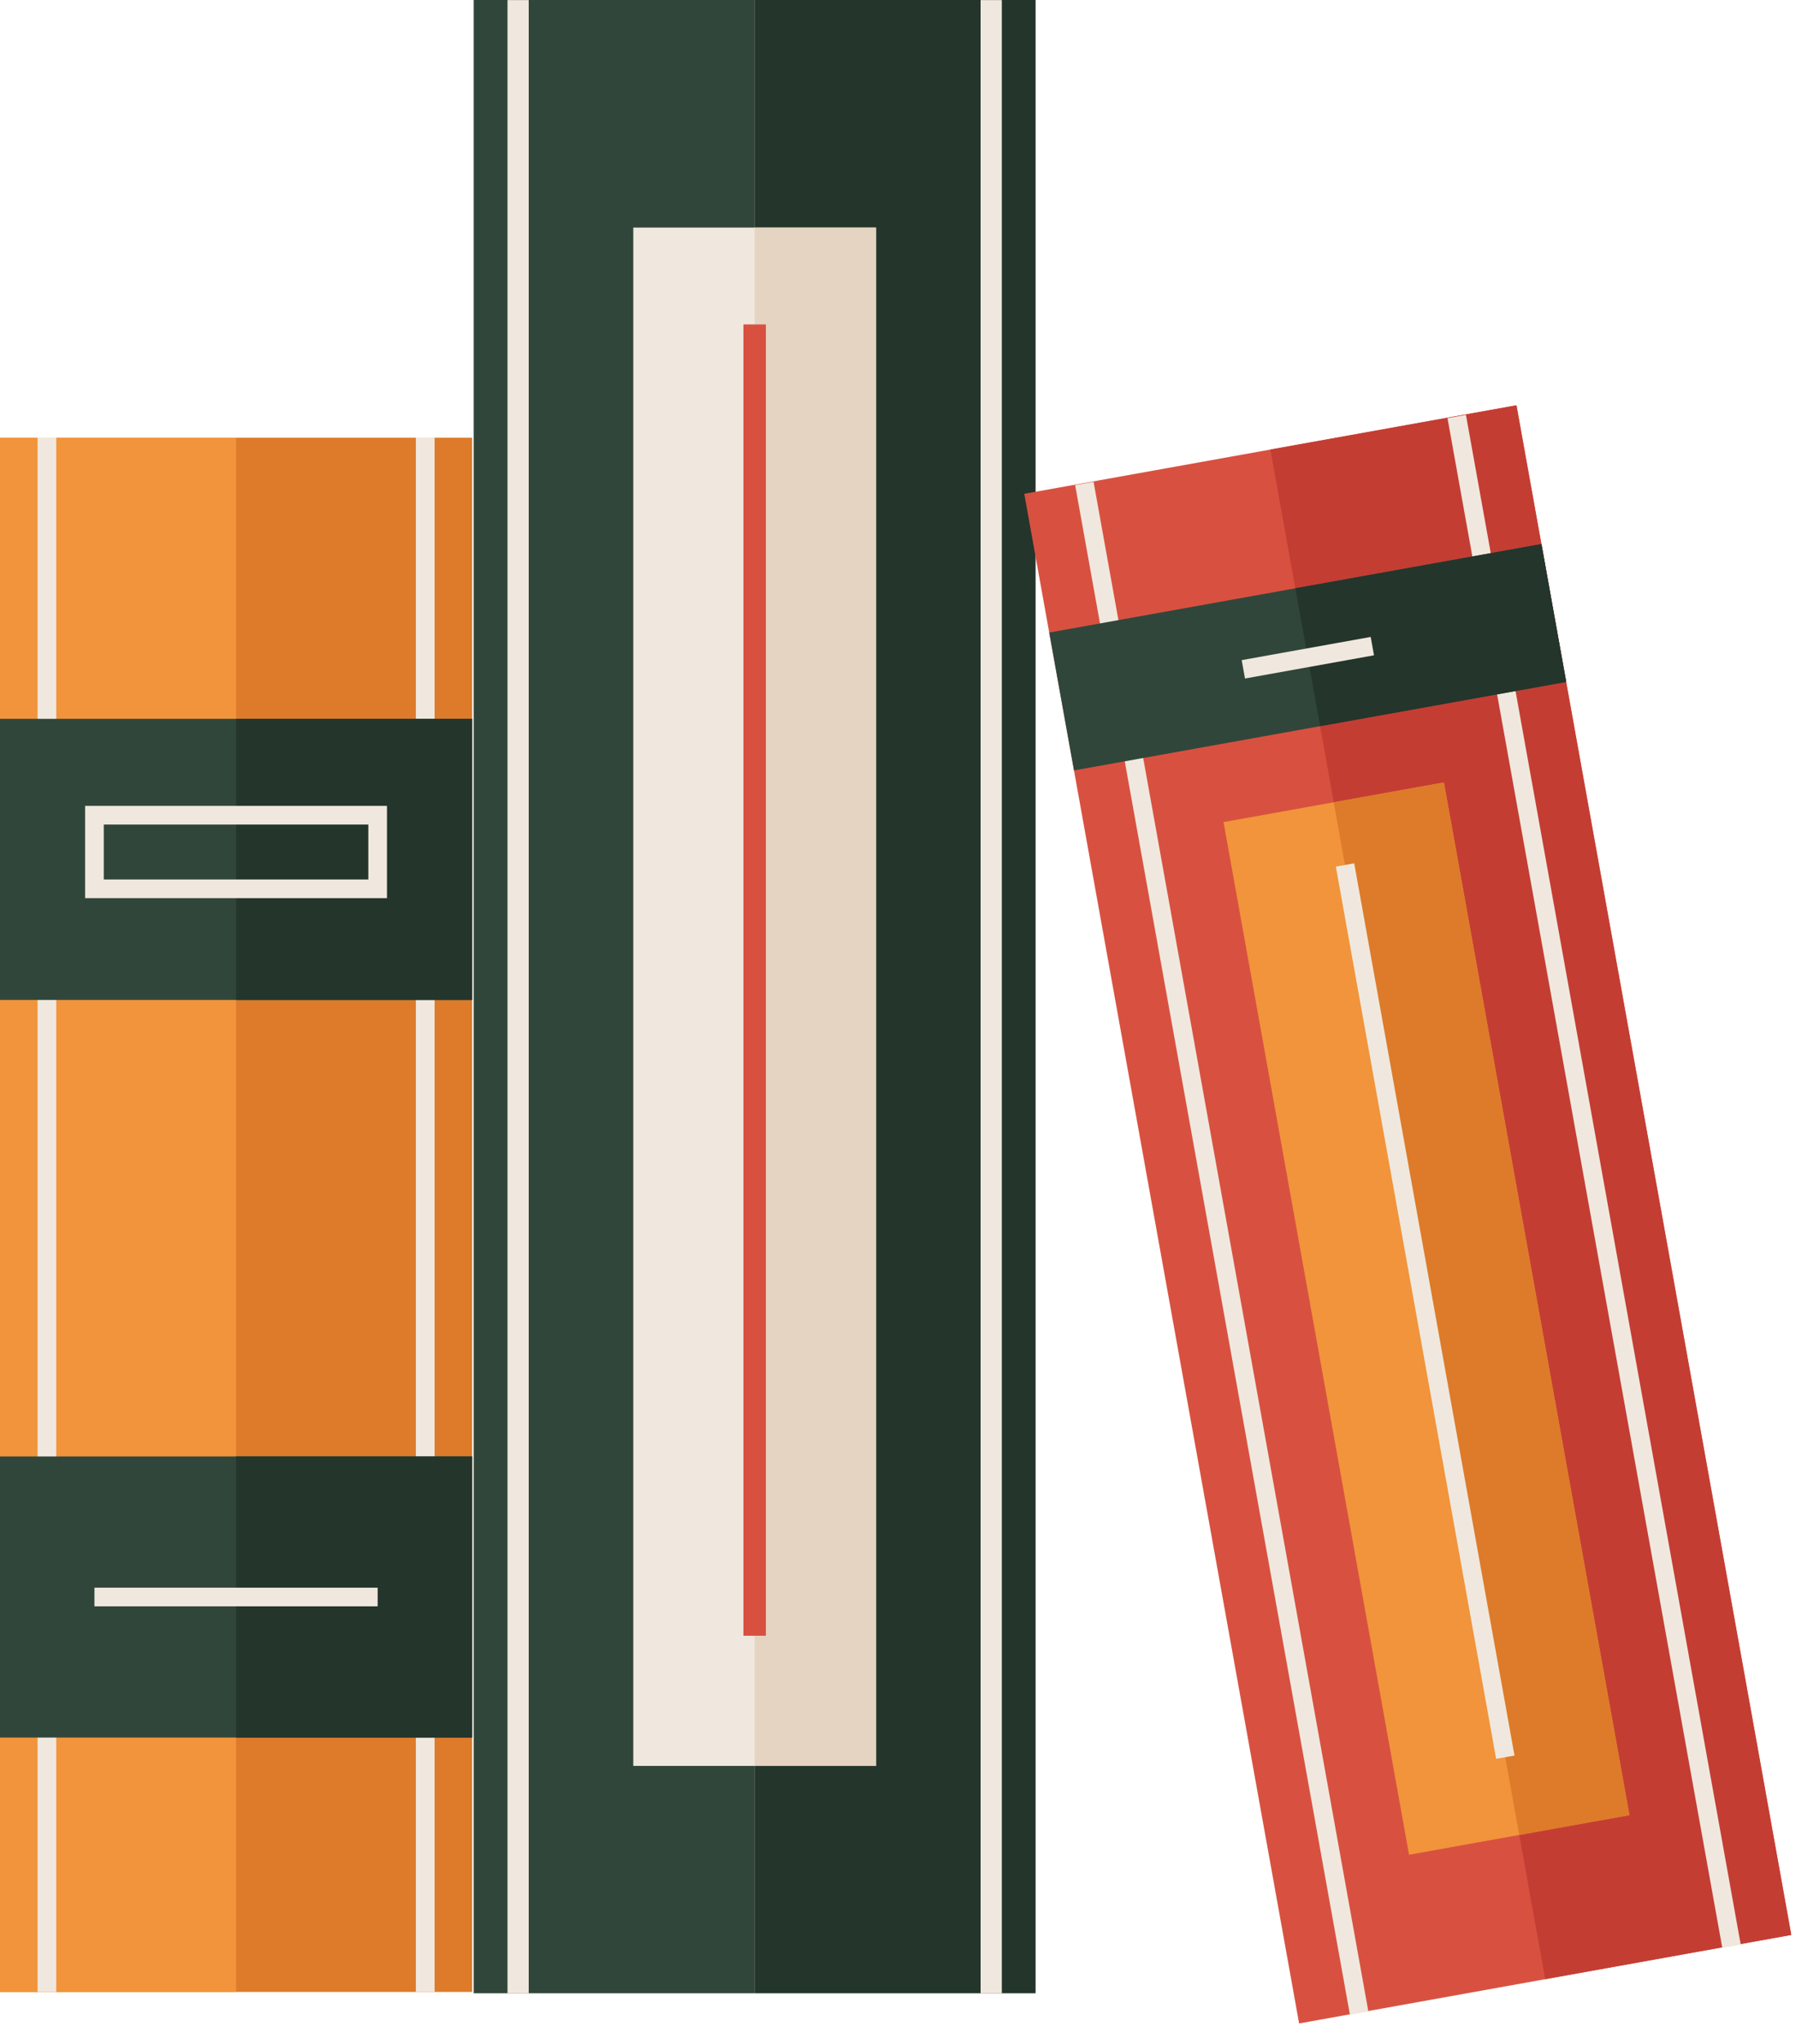
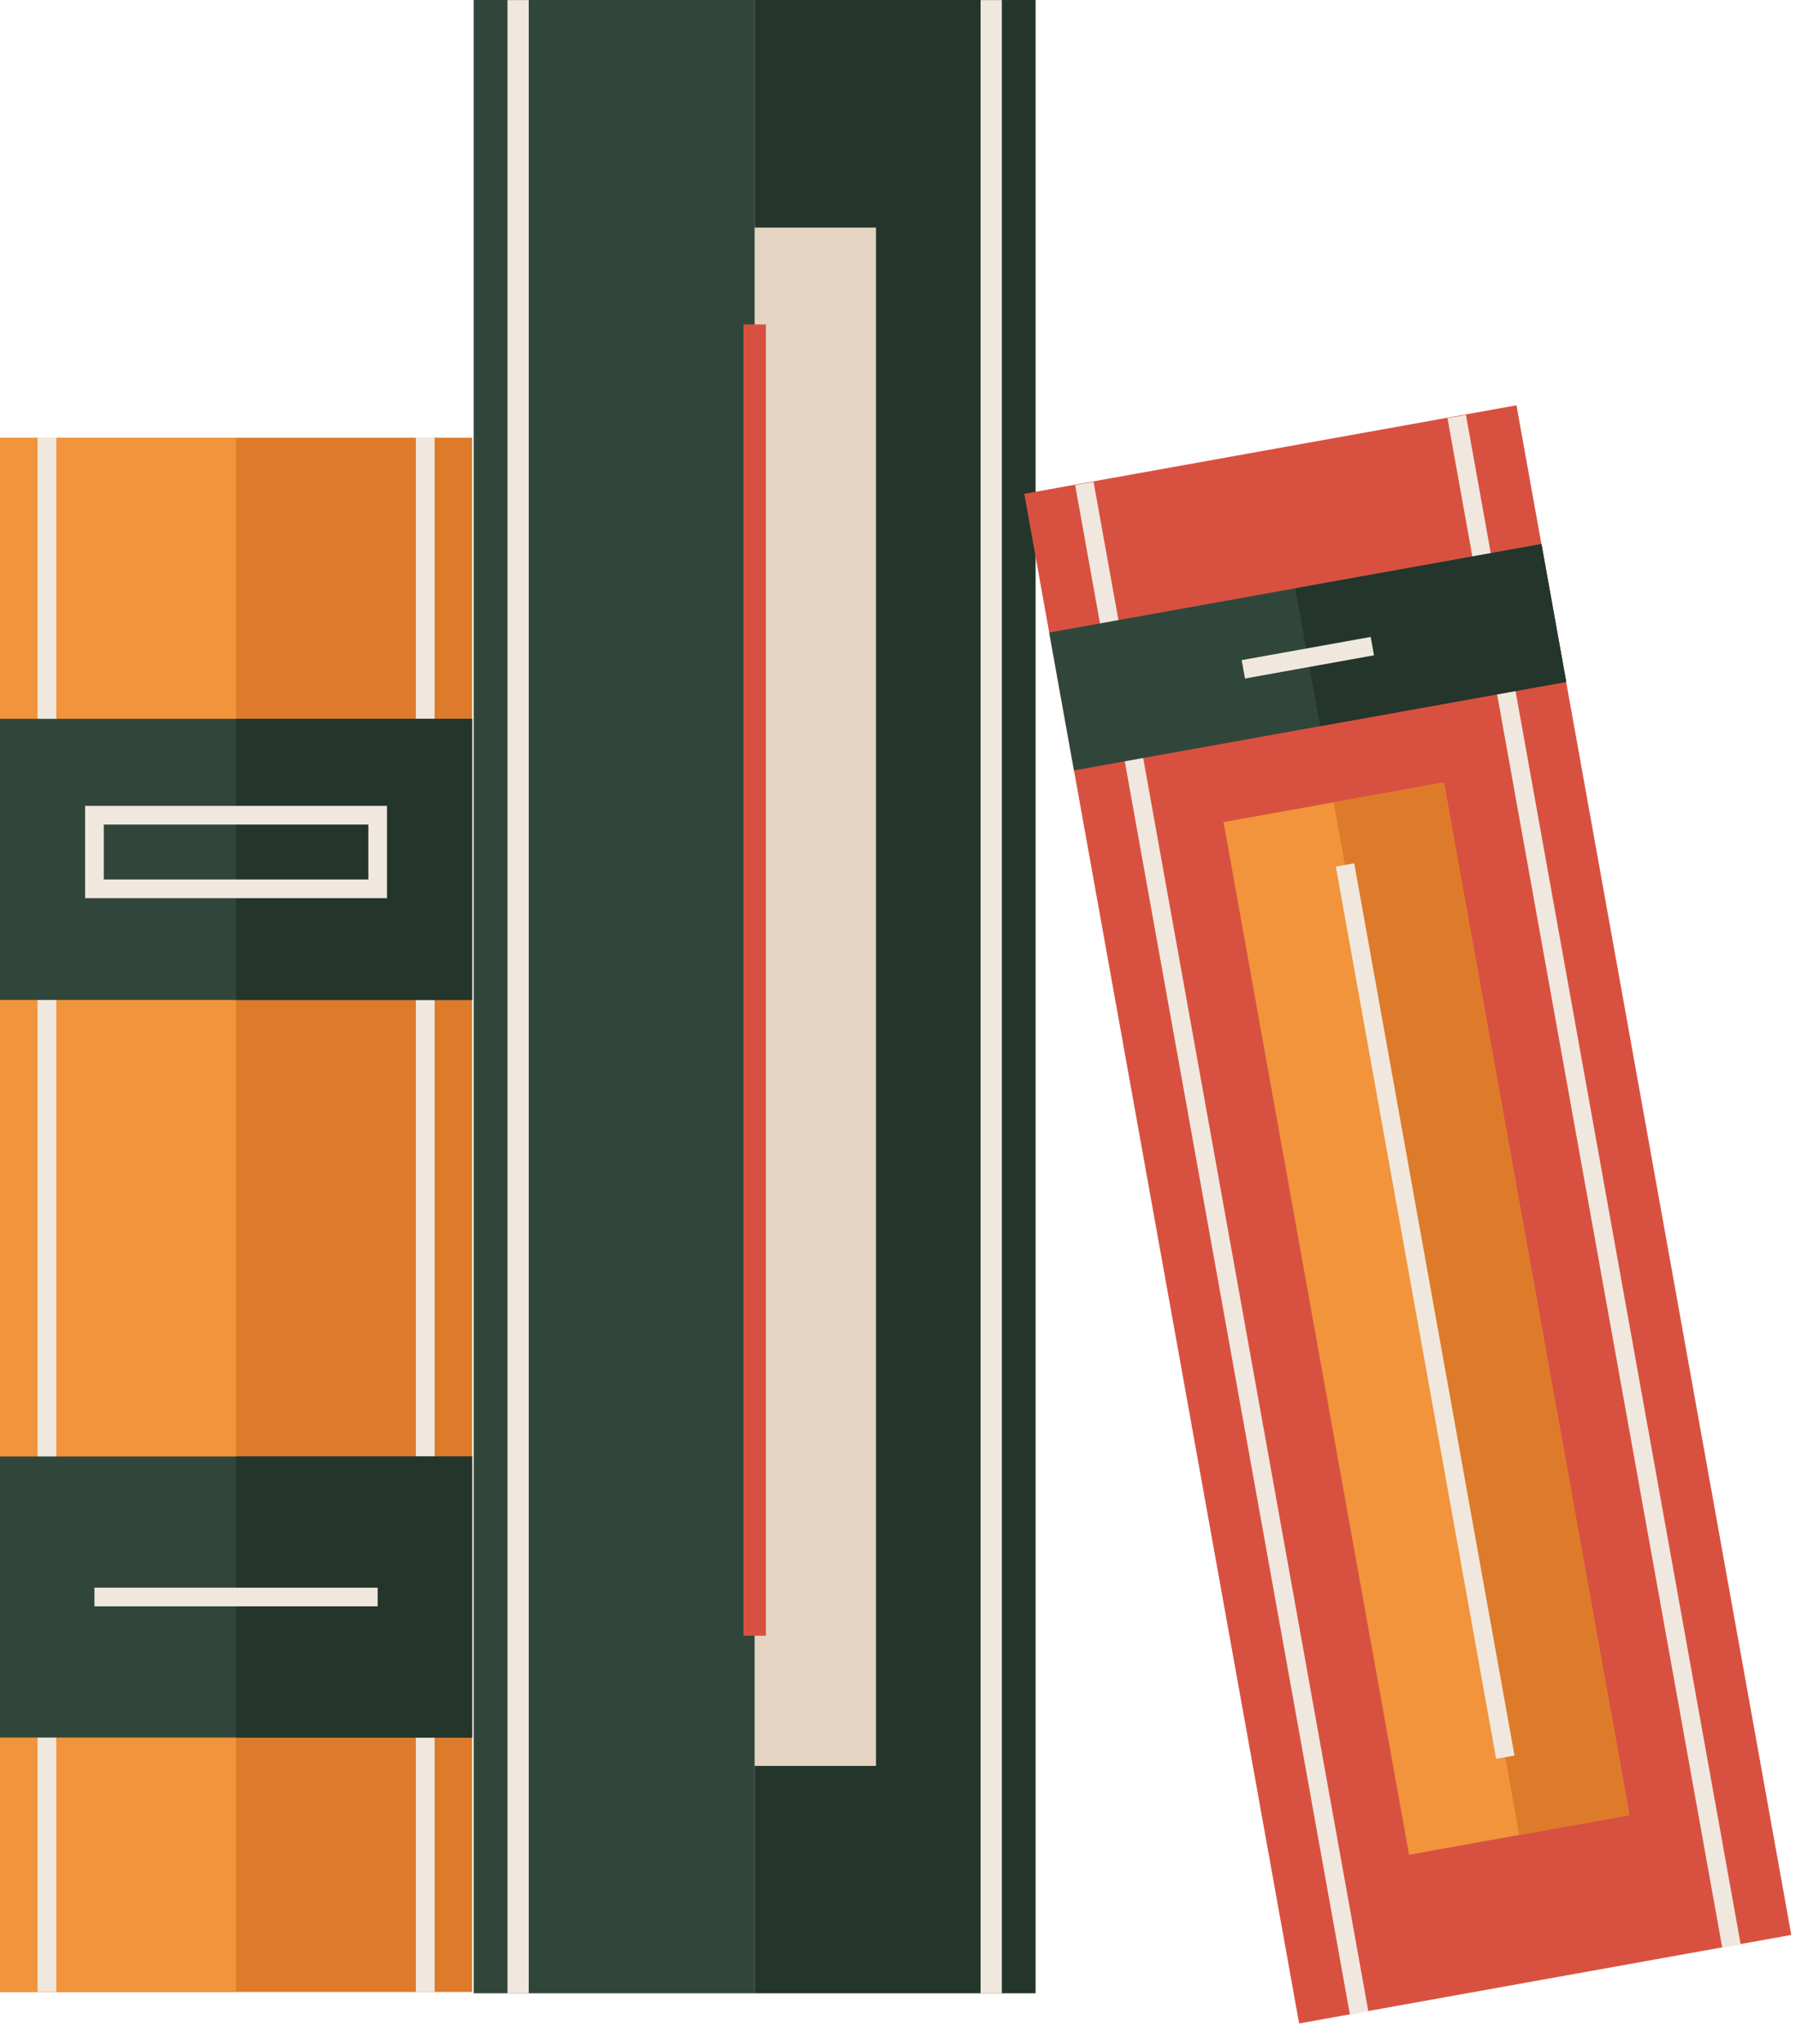
<svg xmlns="http://www.w3.org/2000/svg" width="80" height="91" viewBox="0 0 80 91" fill="none">
  <path d="M46.129 0H33.609V88.75H46.129V0Z" fill="#24352B" />
  <path d="M33.61 0H21.1V88.75H33.61V0Z" fill="#31463A" />
-   <path d="M39.021 10.133H28.209V78.626H39.021V10.133Z" fill="#F0E8DE" />
  <path d="M39.021 10.133H33.615V78.626H39.021V10.133Z" fill="#E5D4C1" />
  <path d="M23.078 0.004V88.754" stroke="#F0E8DE" stroke-width="0.945" stroke-miterlimit="10" />
  <path d="M44.152 0.004V88.754" stroke="#F0E8DE" stroke-width="0.945" stroke-miterlimit="10" />
  <path d="M33.615 14.445V72.831" stroke="#D85140" stroke-miterlimit="10" />
  <path d="M21.031 19.49H0V88.69H21.031V19.49Z" fill="#DD7B2A" />
  <path d="M10.516 19.49H0V88.69H10.516V19.49Z" fill="#F1943B" />
  <path d="M2.09 19.49V88.69" stroke="#F0E8DE" stroke-width="0.834" stroke-miterlimit="10" />
  <path d="M18.941 19.49V88.69" stroke="#F0E8DE" stroke-width="0.834" stroke-miterlimit="10" />
  <path d="M21.031 32.006H0V44.522H21.031V32.006Z" fill="#31463A" />
  <path d="M21.032 32.006H10.516V44.522H21.032V32.006Z" fill="#24352B" />
  <path d="M21.031 64.848H0V77.364H21.031V64.848Z" fill="#31463A" />
  <path d="M21.032 64.848H10.516V77.364H21.032V64.848Z" fill="#24352B" />
  <path d="M16.822 36.297H4.207V39.574H16.822V36.297Z" stroke="#F0E8DE" stroke-width="0.831" stroke-miterlimit="10" />
  <path d="M4.207 71.106H16.822" stroke="#F0E8DE" stroke-width="0.831" stroke-miterlimit="10" />
  <path d="M67.549 18.046L45.625 21.986L57.867 90.093L79.79 86.152L67.549 18.046Z" fill="#D85140" />
-   <path d="M67.548 18.045L56.586 20.016L68.827 88.122L79.789 86.152L67.548 18.045Z" fill="#C43D33" />
  <path d="M48.301 21.525L60.541 89.634" stroke="#F0E8DE" stroke-width="0.834" stroke-miterlimit="10" />
  <path d="M64.887 18.545L77.127 86.654" stroke="#F0E8DE" stroke-width="0.834" stroke-miterlimit="10" />
  <path d="M68.66 24.223L46.736 28.164L47.84 34.303L69.764 30.363L68.66 24.223Z" fill="#31463A" />
  <path d="M68.661 24.223L57.699 26.193L58.803 32.333L69.765 30.363L68.661 24.223Z" fill="#24352B" />
  <path d="M55.383 29.801L61.129 28.768" stroke="#F0E8DE" stroke-width="0.831" stroke-miterlimit="10" />
  <path d="M64.316 34.839L54.5 36.603L62.764 82.582L72.581 80.818L64.316 34.839Z" fill="#F1943B" />
  <path d="M64.316 34.839L59.408 35.721L67.672 81.7L72.581 80.817L64.316 34.839Z" fill="#DD7B2A" />
  <path d="M59.912 38.512L67.052 78.238" stroke="#F0E8DE" stroke-width="0.831" stroke-miterlimit="10" />
</svg>